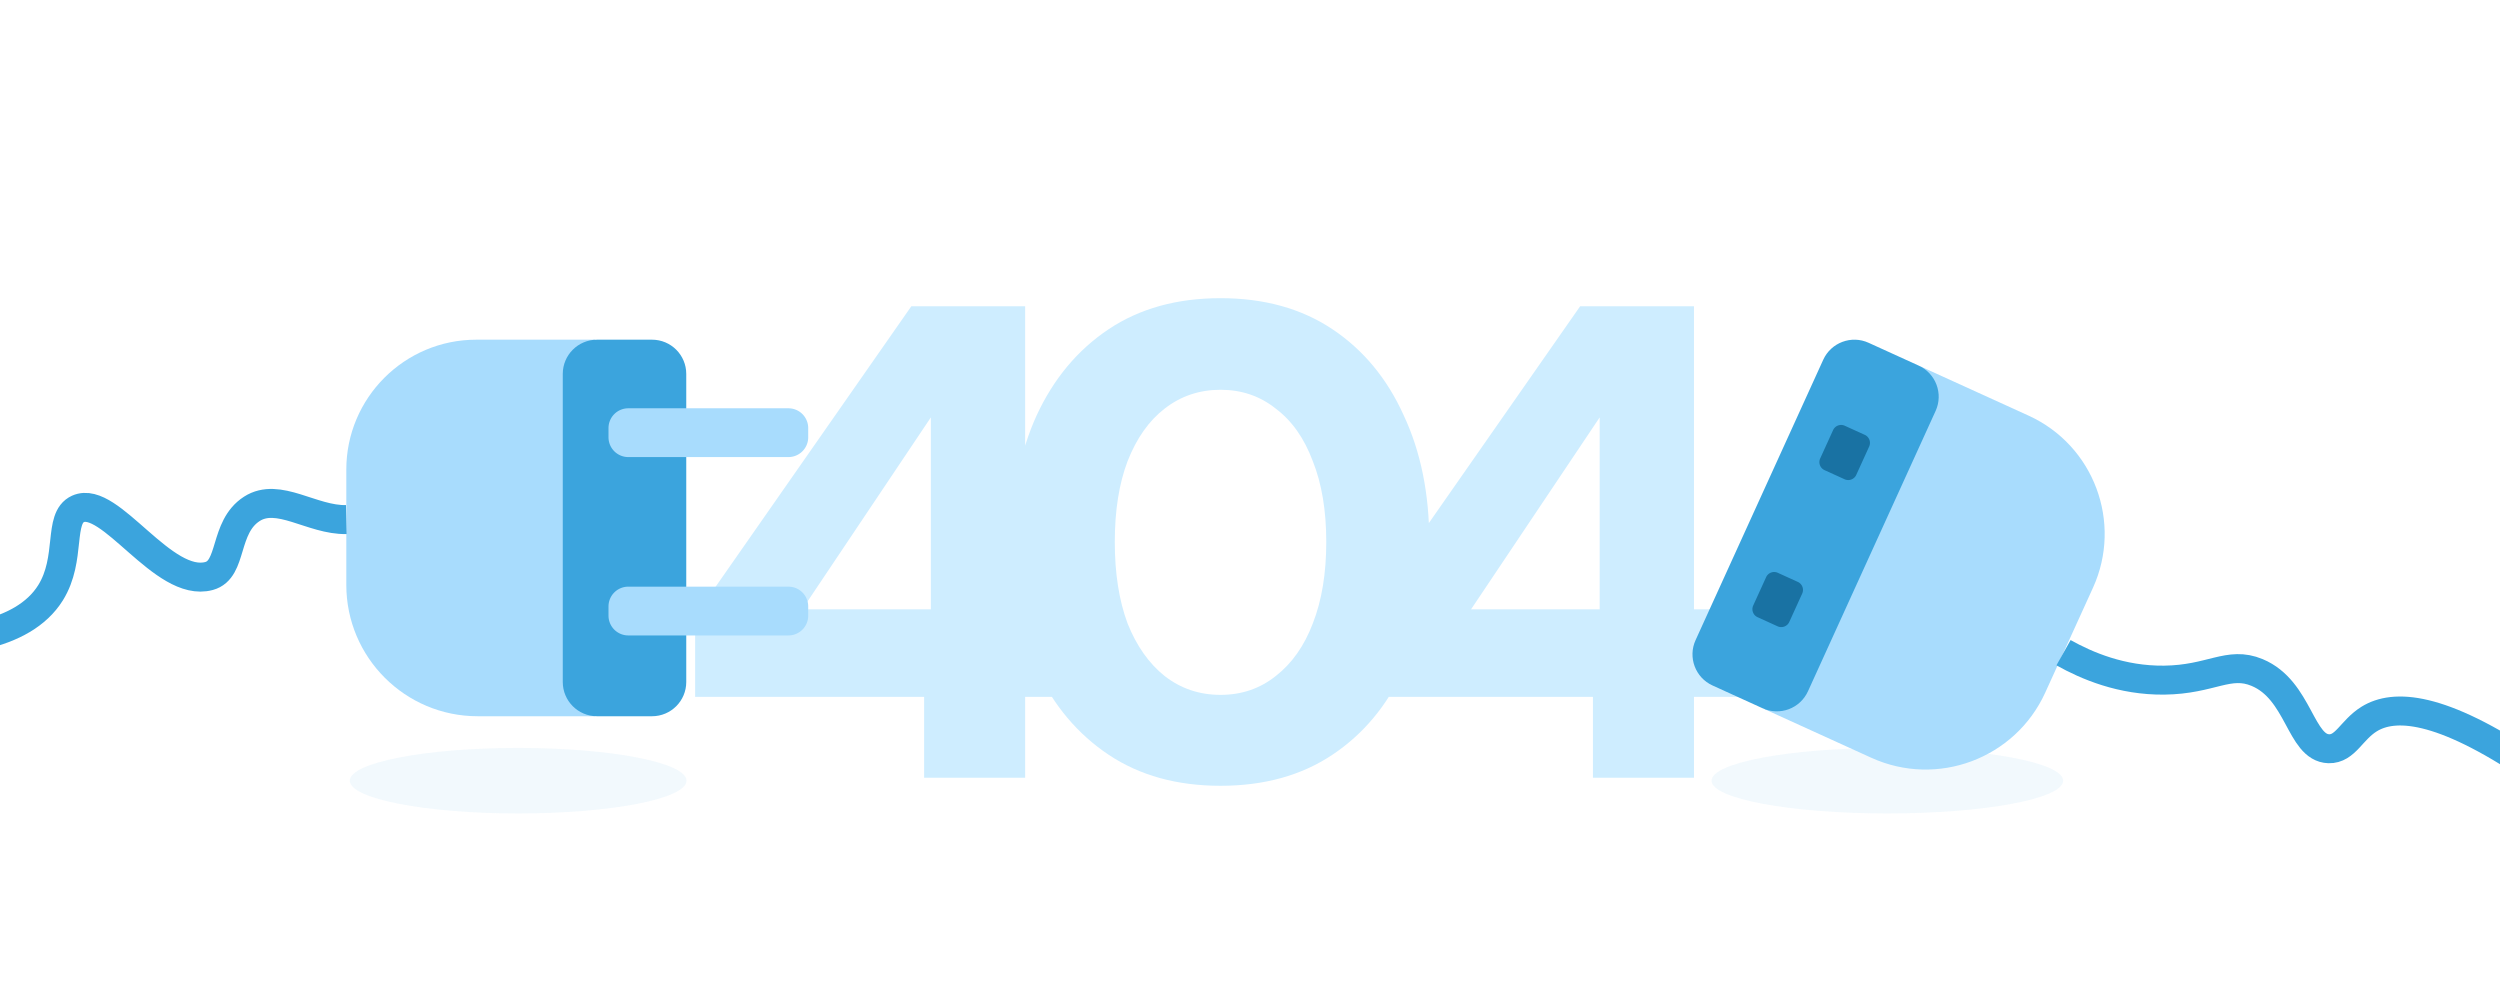
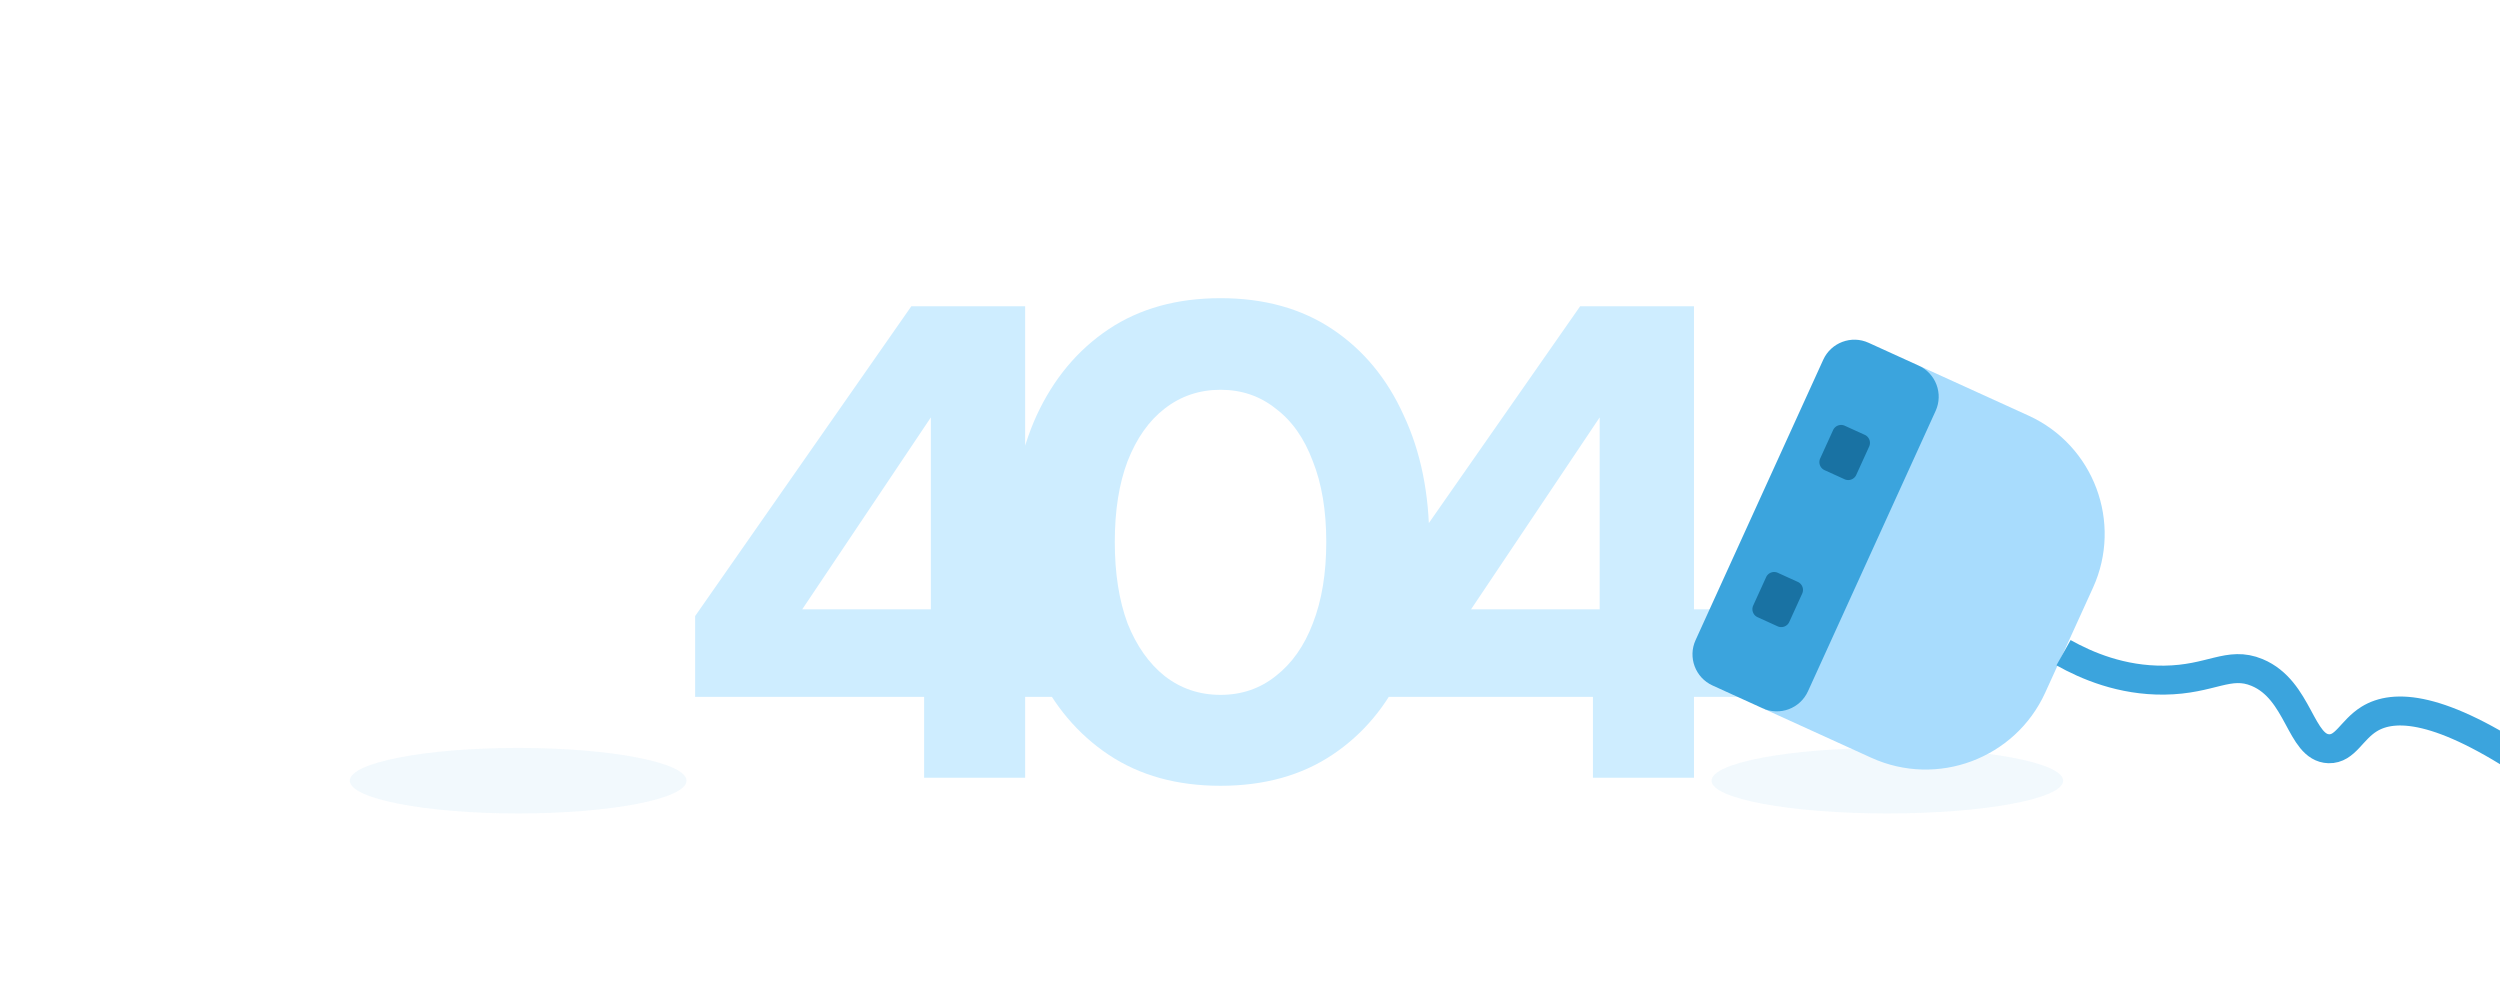
<svg xmlns="http://www.w3.org/2000/svg" width="839" height="338" fill="none">
  <g clip-path="url(#a)">
    <path d="M692.396 262c0 6.075-26.416 11-59 11-32.585 0-59-4.925-59-11s26.415-11 59-11c32.584 0 59 4.925 59 11z" fill="#ADD5EF" opacity=".16" />
    <path d="M310.137 261v-27.123h-76.85v-27.124l72.556-103.973h38.198v101.713h19.665v29.384h-19.665V261h-33.904zm-40.911-56.507h43.171v-64.418l-43.171 64.418zm140.383 59.219c-14.617 0-27.123-3.465-37.521-10.397-10.397-6.931-18.459-16.5-24.185-28.706-5.575-12.356-8.363-26.596-8.363-42.719s2.788-30.288 8.363-42.493c5.726-12.356 13.788-22 24.185-28.932 10.398-6.931 22.904-10.397 37.521-10.397 14.616 0 27.123 3.466 37.521 10.397 10.397 6.932 18.383 16.576 23.959 28.932 5.726 12.205 8.589 26.37 8.589 42.493s-2.863 30.363-8.589 42.719c-5.576 12.206-13.562 21.775-23.959 28.706-10.398 6.932-22.905 10.397-37.521 10.397zm0-30.513c7.082 0 13.26-2.11 18.534-6.329 5.425-4.219 9.569-10.096 12.432-17.63 3.013-7.685 4.52-16.802 4.52-27.35 0-10.548-1.507-19.589-4.52-27.123-2.863-7.685-7.007-13.562-12.432-17.631-5.274-4.219-11.452-6.328-18.534-6.328-7.082 0-13.336 2.109-18.76 6.328-5.274 4.069-9.418 9.946-12.432 17.631-2.863 7.534-4.295 16.575-4.295 27.123 0 10.548 1.432 19.665 4.295 27.35 3.014 7.534 7.158 13.411 12.432 17.63 5.424 4.219 11.678 6.329 18.76 6.329zM534.594 261v-27.123h-76.85v-27.124l72.555-103.973h38.199v101.713h19.664v29.384h-19.664V261h-33.904zm-40.911-56.507h43.171v-64.418l-43.171 64.418z" fill="#CEEDFF" />
    <g clip-path="url(#b)">
      <path d="M627.999 254.302l-35.784-16.293L644.58 123l36.211 16.487c21.903 9.973 31.589 35.851 21.617 57.754l-16.032 35.211c-10.08 22.14-36.237 31.93-58.377 21.85z" fill="#A8DCFD" />
      <path d="M574.727 230.046l16.809 7.653c5.774 2.628 12.585.079 15.213-5.694l42.846-94.103c2.628-5.773.079-12.584-5.694-15.212l-16.809-7.654c-5.773-2.628-12.584-.079-15.213 5.694l-42.845 94.103c-2.629 5.773-.08 12.584 5.693 15.213z" fill="#3BA4DD" />
      <path d="M589.842 207.13l6.724 3.061c1.486.677 3.24.02 3.916-1.466l4.334-9.517a2.958 2.958 0 00-1.466-3.917l-6.724-3.061a2.956 2.956 0 00-3.916 1.466l-4.334 9.517a2.958 2.958 0 001.466 3.917zM612.319 157.779l6.724 3.061c1.486.677 3.24.02 3.916-1.466l4.334-9.517a2.958 2.958 0 00-1.466-3.917l-6.724-3.061a2.956 2.956 0 00-3.916 1.466l-4.334 9.517a2.959 2.959 0 001.466 3.917z" fill="#1972A3" />
      <path d="M849.839 257.672c-31.06-20.987-46.491-21.467-54.743-16.372-5.95 3.679-7.976 10.14-13.558 9.977-9.618-.282-9.884-19.672-24.046-25.581-9.567-3.991-15.374 2.384-31.208 2.558-14.3.159-26.016-4.86-33.767-9.209" stroke="#3BA4DD" stroke-width="9.721" stroke-miterlimit="10" />
    </g>
    <path d="M230.396 262c0 6.075-25.297 11-56.5 11-31.204 0-56.5-4.925-56.5-11s25.296-11 56.5-11c31.203 0 56.5 4.925 56.5 11z" fill="#ADD5EF" opacity=".16" />
    <g clip-path="url(#c)">
      <path d="M159.826 114h39.789v126.369h-39.318c-24.327 0-44.076-19.748-44.076-44.076v-38.688c0-24.066 19.539-43.605 43.605-43.605z" fill="#A8DCFD" />
      <path d="M218.821 114h-18.469c-6.344 0-11.486 5.142-11.486 11.486v103.397c0 6.344 5.142 11.486 11.486 11.486h18.469c6.343 0 11.486-5.142 11.486-11.486V125.486c0-6.344-5.143-11.486-11.486-11.486z" fill="#3BA4DD" />
      <path d="M264.595 137.023h-53.74a6.64 6.64 0 00-6.641 6.64v3.091a6.64 6.64 0 006.641 6.64h53.74a6.64 6.64 0 006.641-6.64v-3.091a6.64 6.64 0 00-6.641-6.64zM264.595 196.882h-53.74a6.64 6.64 0 00-6.641 6.64v3.091a6.64 6.64 0 006.641 6.64h53.74a6.64 6.64 0 006.641-6.64v-3.091a6.64 6.64 0 00-6.641-6.64z" fill="#A8DCFD" />
      <path d="M-37.78 215.3c21.385.972 45.396-1.366 54.743-16.372 7.147-11.475 2.425-25.064 9.209-28.139 10.774-4.886 28.604 26.707 43.999 22.511 8.047-2.194 4.804-16.361 14.325-22.511 8.907-5.75 20.209 3.837 31.72 3.582" stroke="#3BA4DD" stroke-width="9.721" stroke-miterlimit="10" />
    </g>
  </g>
  <defs>
    <clipPath id="a">
      <path fill="#fff" d="M0 0H839V338H0z" />
    </clipPath>
    <clipPath id="b">
      <path fill="#fff" transform="translate(568 114)" d="M0 0H284.556V147.703H0z" />
    </clipPath>
    <clipPath id="c">
-       <path fill="#fff" transform="translate(-38 114)" d="M0 0H309.236V126.369H0z" />
-     </clipPath>
+       </clipPath>
  </defs>
</svg>